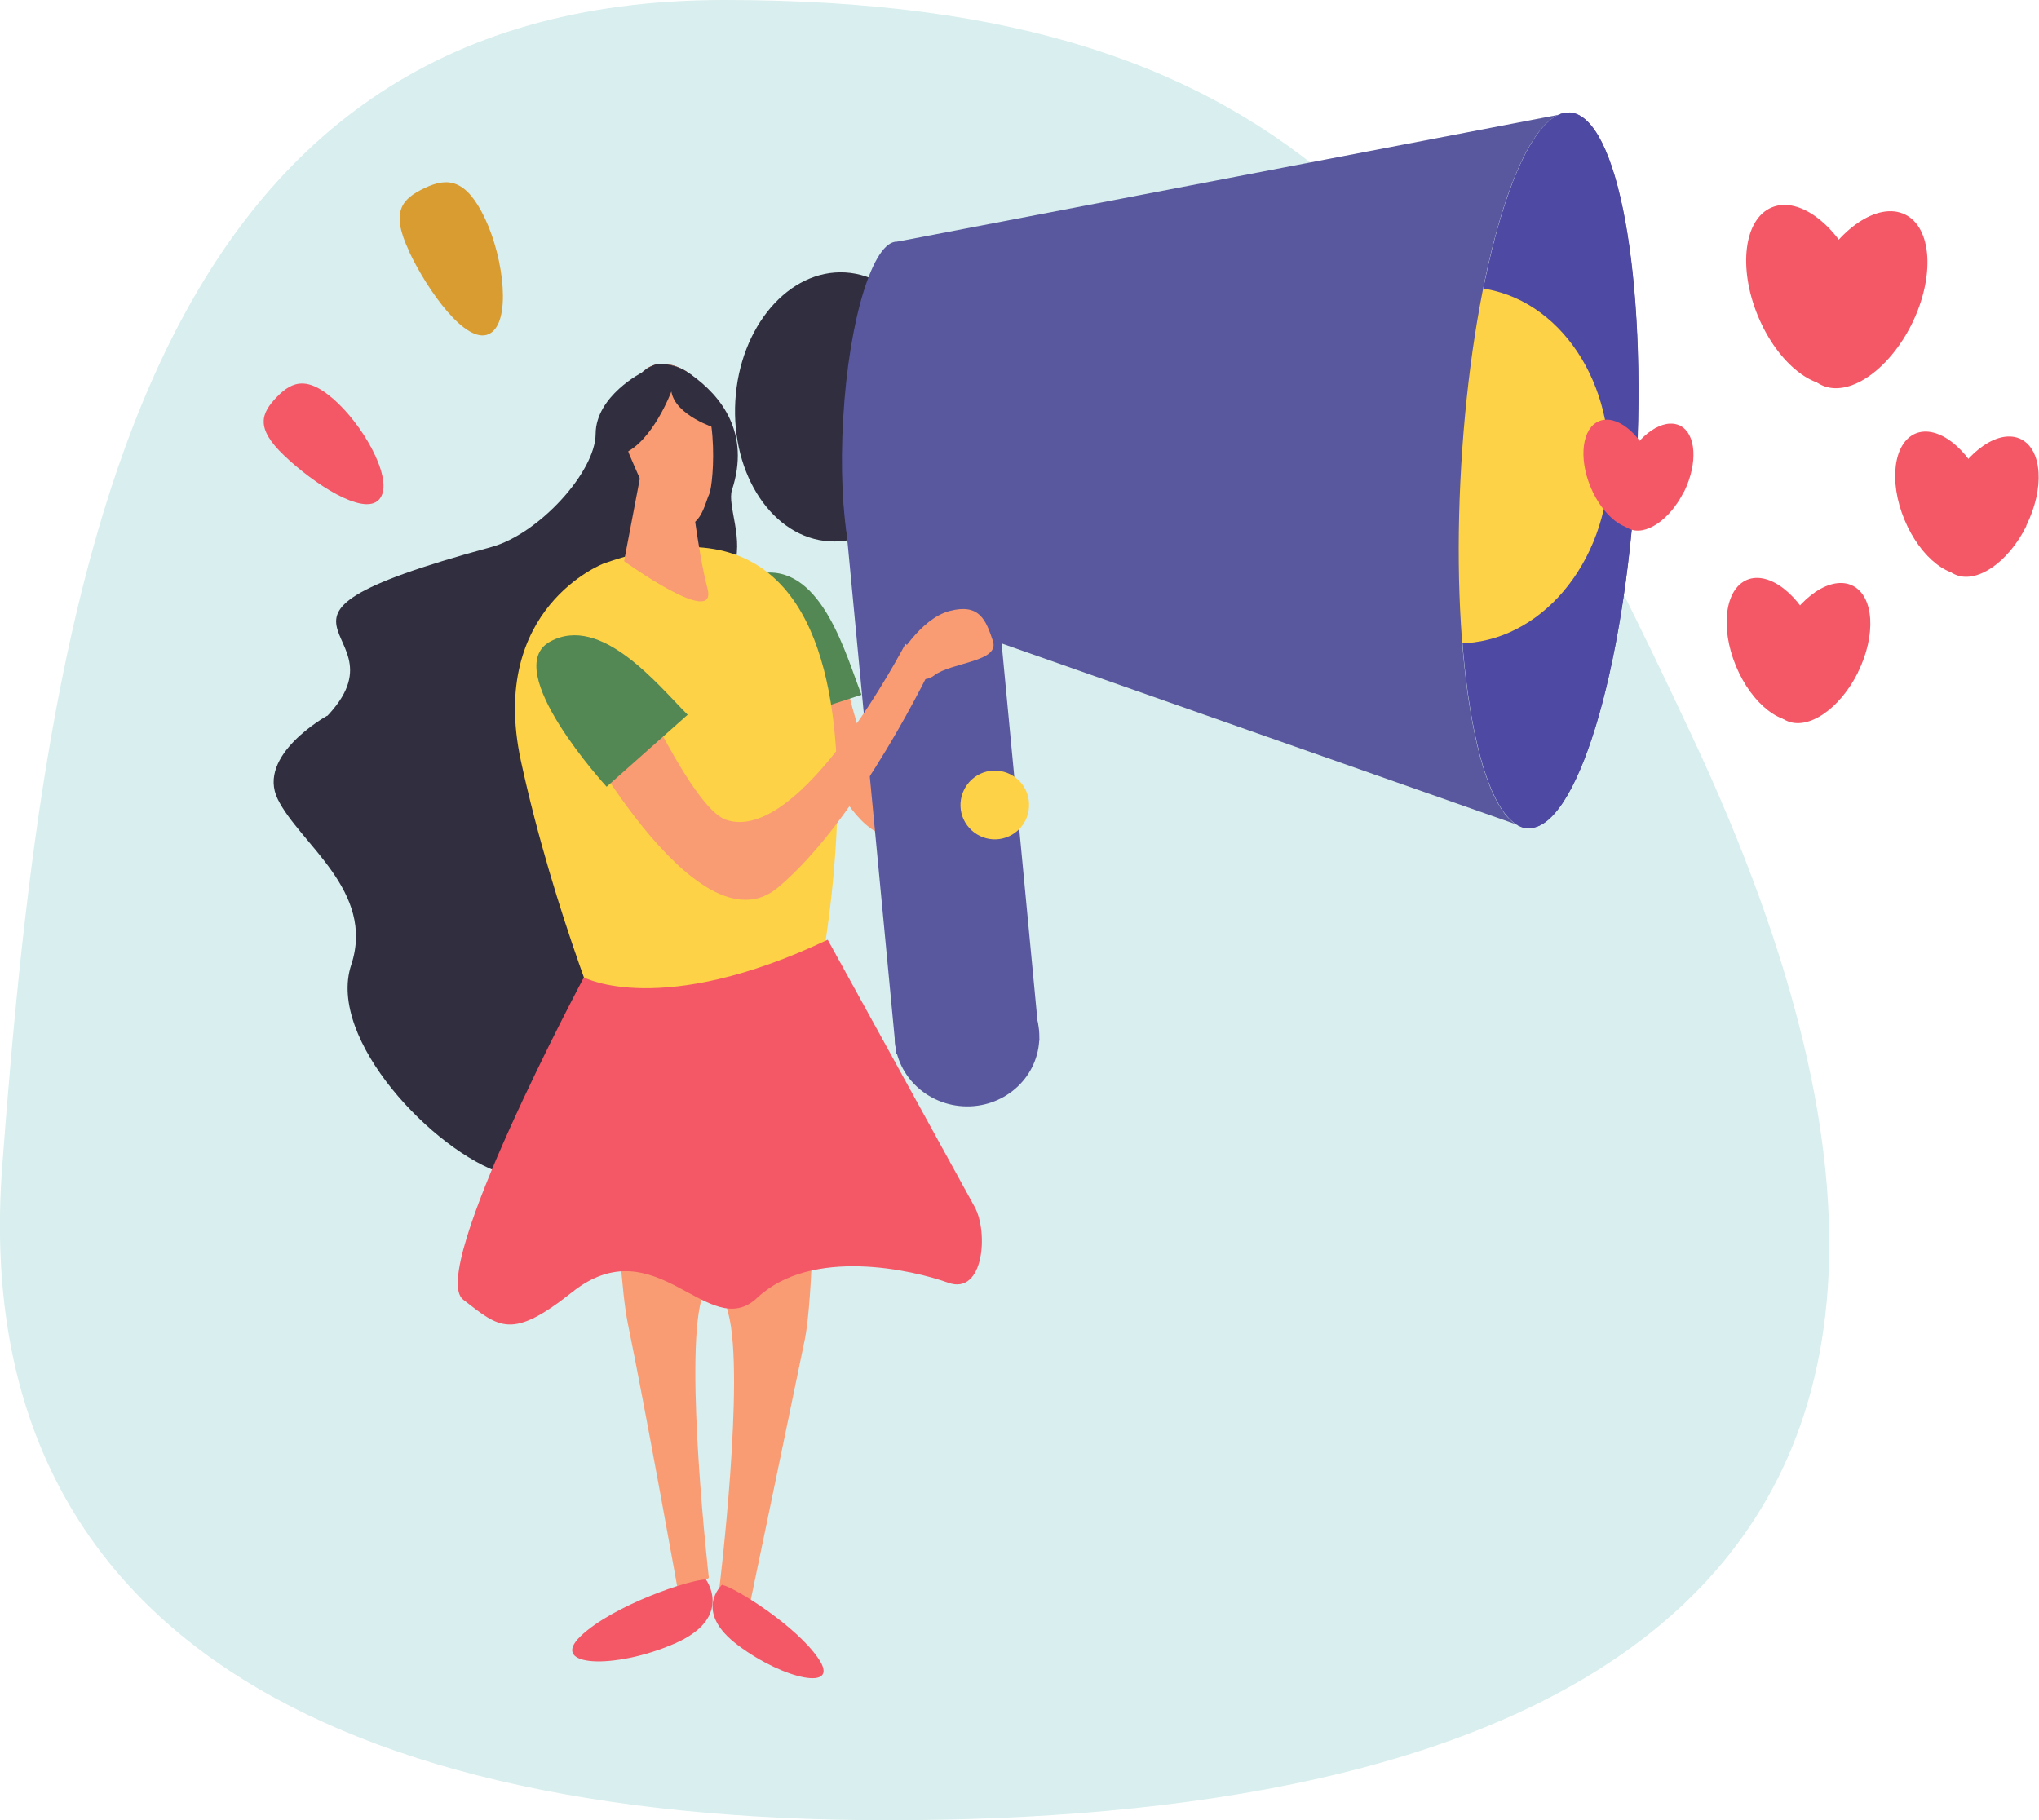
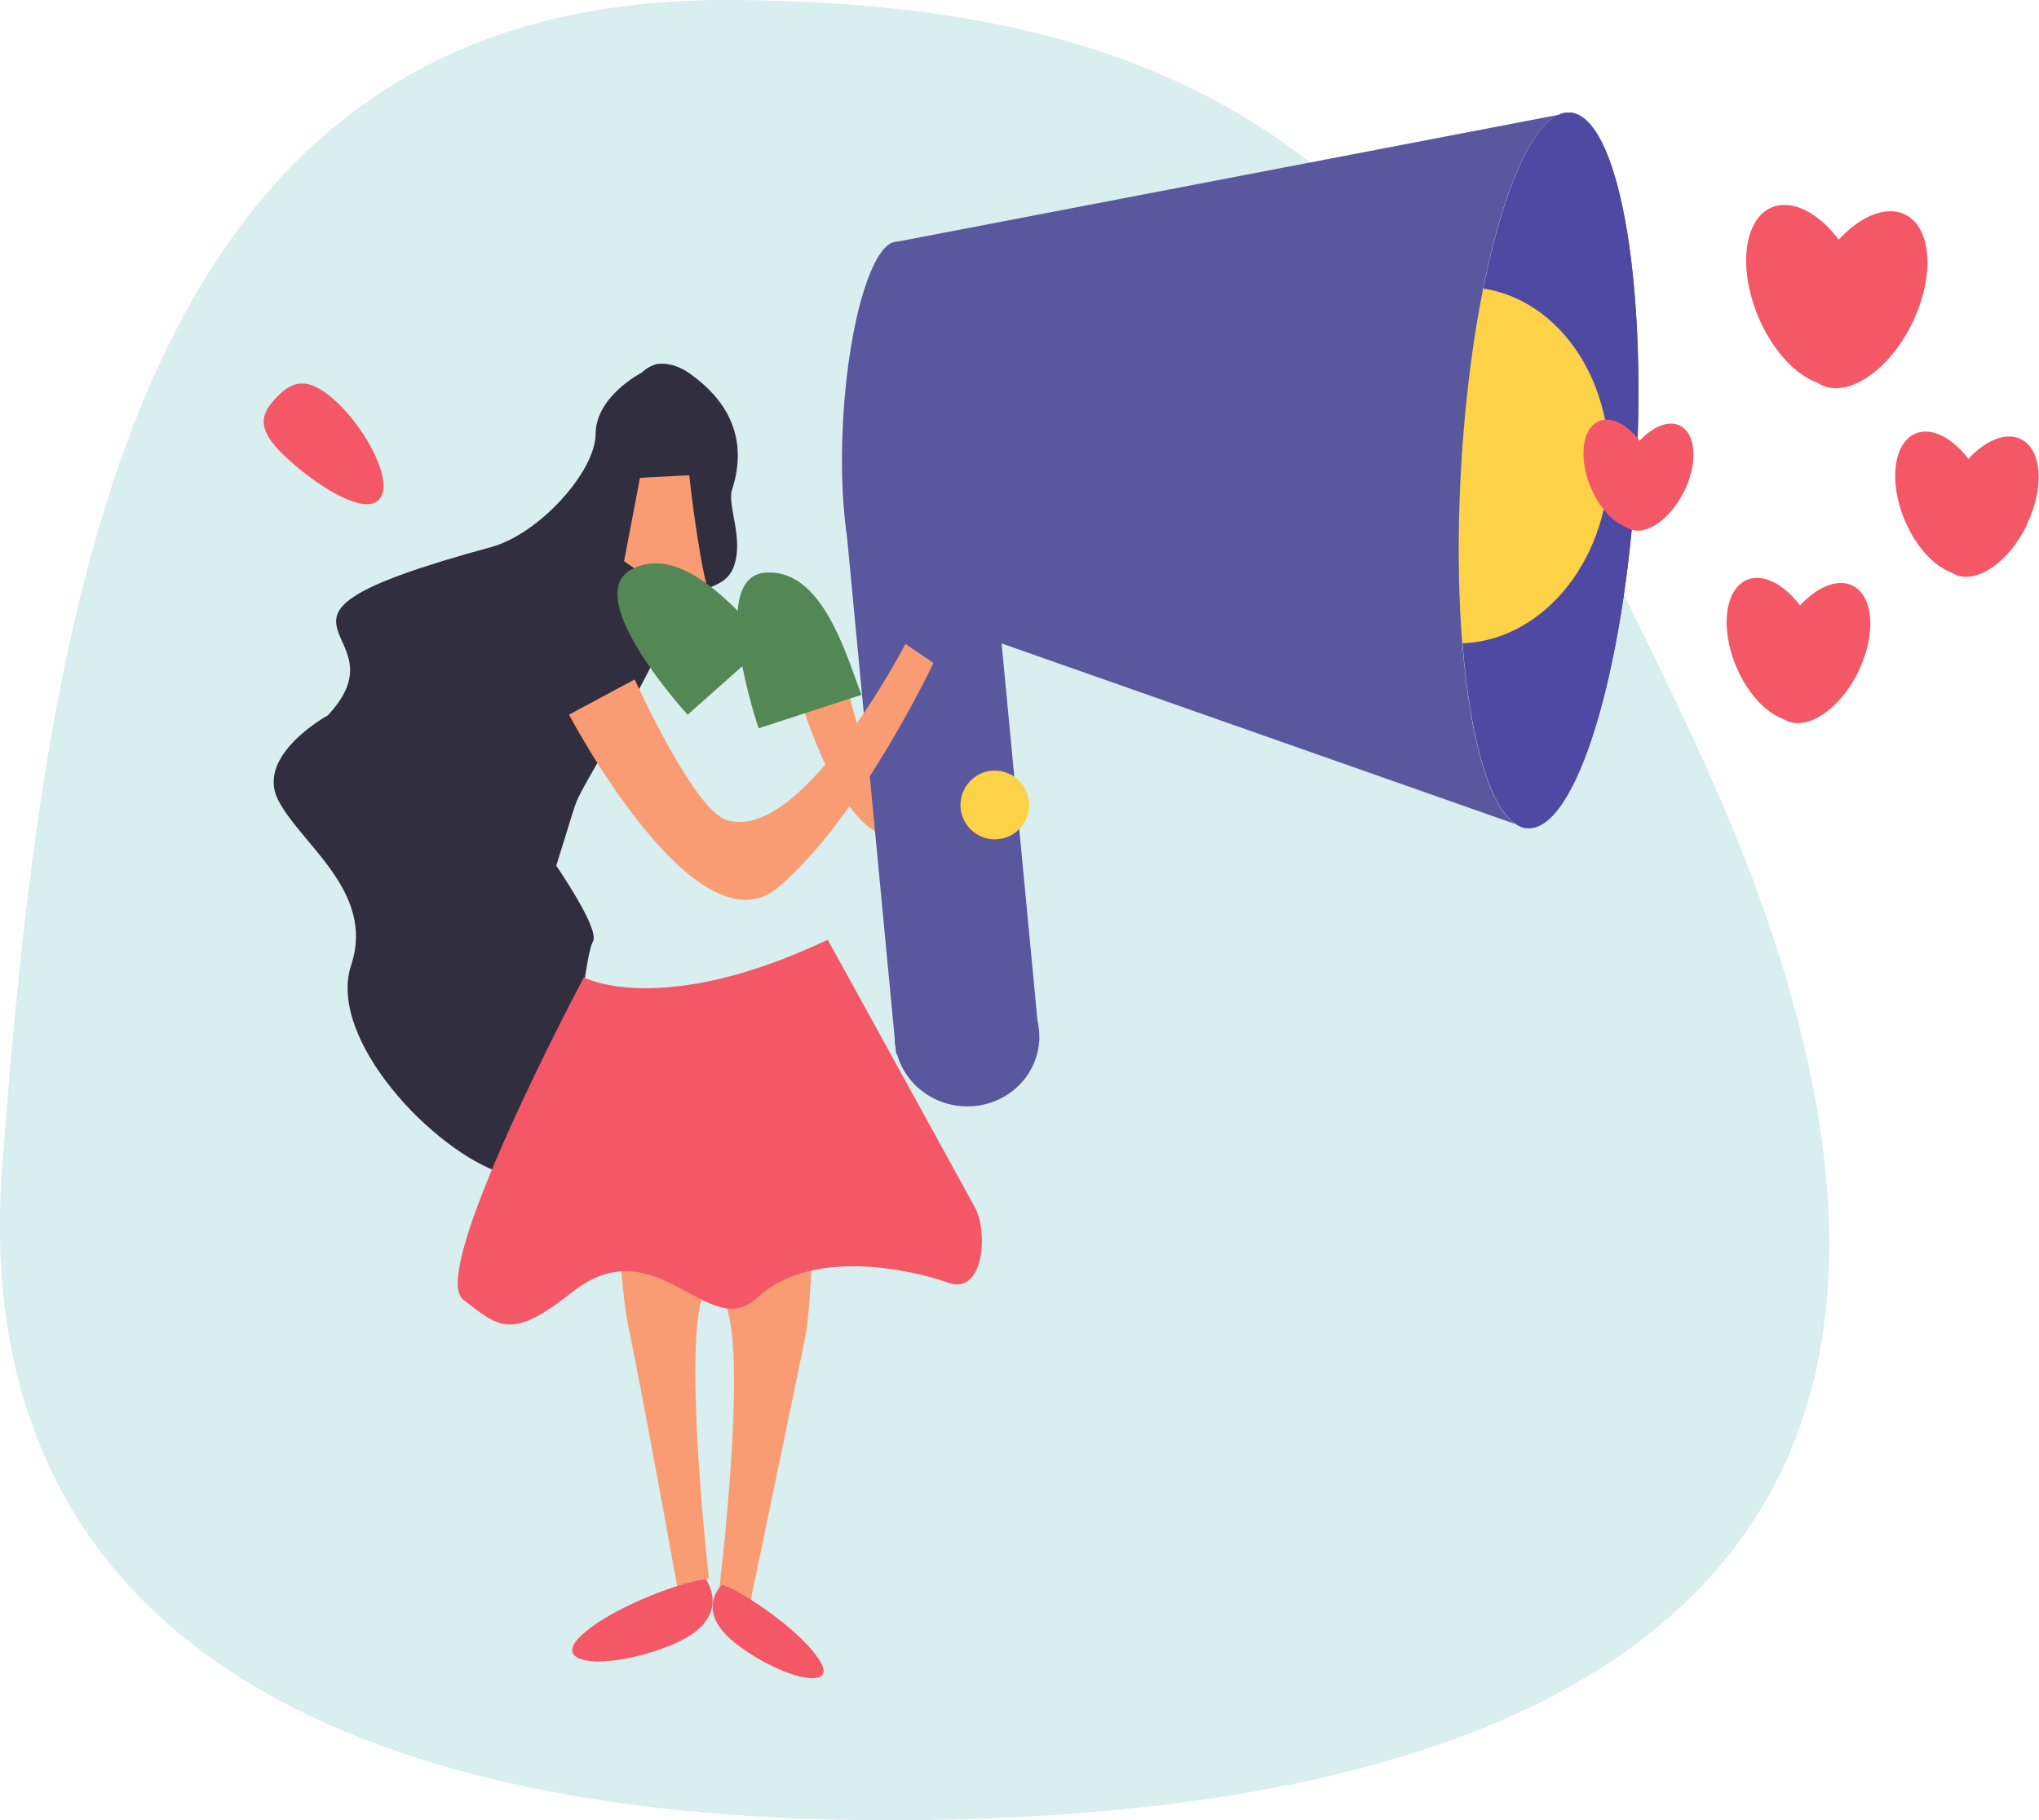
<svg xmlns="http://www.w3.org/2000/svg" id="_Шар_2" data-name="Шар 2" viewBox="0 0 103.93 92.79">
  <defs>
    <style>      .cls-1 {        fill: #fdd247;      }      .cls-2 {        fill: #538854;      }      .cls-3 {        fill: #d99c31;      }      .cls-4 {        fill: #312e3f;      }      .cls-5 {        fill: #bfe2e2;        opacity: .6;      }      .cls-6 {        fill: #f45866;      }      .cls-7 {        fill: #4e49a3;      }      .cls-8 {        fill: #59589e;      }      .cls-9 {        fill: #f99c73;      }    </style>
  </defs>
  <g id="Layer_1" data-name="Layer 1">
    <g>
      <path class="cls-5" d="m86.25,37.54c21.67,46.23-11.29,55.26-41.01,55.26S-1.57,82.12.11,59.5C2.38,29.13,7.19,0,36.91,0s37.97,13.28,49.34,37.54Z" />
      <path class="cls-9" d="m40.69,35.32s2.5,8.81,5.67,7.12c3.17-1.69,4.75-4.04,4.75-4.04l-.52-2.04s-3.19,4.86-5.48,3.5c-.99-.59-2.03-5.23-2.03-5.23l-2.39.7Z" />
      <path class="cls-2" d="m43.92,35.42l-5.25,1.71s-2.64-7.67.31-7.93c2.95-.26,4.15,4.23,4.93,6.22Z" />
      <path class="cls-4" d="m16.66,36.5s-3.61,2-2.5,4.25c1.11,2.26,4.99,4.68,3.74,8.45-1.25,3.78,4.22,9.52,7.73,10.63,3.51,1.11,3.92-10.64,4.59-11.82.68-1.18-6.89-10.69-6.89-10.69l-6.67-.82Z" />
      <path class="cls-4" d="m32.74,18.98s-2.37,1.2-2.38,3.14c-.01,1.94-2.9,5.11-5.32,5.77-14.99,4.08-2.81,4.07-9.25,9.44-2.73,2.27,6.34-1.07,10.47,10.38.7,1.94,2.66-5.67,3.12-6.83.45-1.15,4.34-7.19,4.69-9.15.35-1.96,2.68-1.31,3.29-2.74.61-1.44-.31-3.22-.05-4.01.94-2.88-.51-4.77-2.11-5.9-1.59-1.13-2.45-.1-2.45-.1Z" />
      <path class="cls-9" d="m31.22,53.63s.13,10.69.79,13.89c.9,4.38,2.61,13.93,2.61,13.93l1.51-1.01s-1.25-10.98-.38-14.18c.87-3.21,2.29-13.81,2.29-13.81l-6.82,1.18Z" />
      <path class="cls-9" d="m41.57,50.84s.11,14.26-.55,17.46c-.9,4.38-2.85,13.73-2.85,13.73l-1.51-1.01s1.33-10.86.46-14.07c-.87-3.21-2.37-13.93-2.37-13.93l6.81-2.19Z" />
-       <path class="cls-1" d="m30.77,28.73s-5.9,2.25-4.22,10.06c1.69,7.81,4.67,14.85,4.67,14.85,0,0,6.81-.45,10.35-2.8,0,0,6.24-28.13-10.8-22.11Z" />
      <path class="cls-9" d="m32.62,24.36l-.81,4.25s4.8,3.46,4.25,1.39c-.51-1.92-.93-5.77-.93-5.77l-2.51.13Z" />
-       <path class="cls-9" d="m32.42,19.54c-.27.87-.81,2.57-.32,3.68.49,1.11,1.22,3.09,2.4,3.51,1.18.42,1.42-1.05,1.65-1.54.23-.49.63-5.28-1.28-6.32-1.44-.78-2.24.01-2.44.68Z" />
      <path class="cls-4" d="m34.22,19.96s-.96,2.58-2.47,3.18c0,0-.42-3.96,1.73-4.58,0,0,2.61-.32,3,3.27,0,0-2.06-.64-2.26-1.87Z" />
      <path class="cls-6" d="m29.76,49.83s3.93,2.11,12.43-1.92c0,0,5.24,9.51,7.49,13.62.71,1.3.46,4.51-1.34,3.87-1.81-.65-6.97-1.84-9.75.77-2.48,2.33-5.14-3.7-9.43-.29-3.1,2.46-3.71,1.8-5.55.38-1.85-1.42,6.15-16.43,6.15-16.43Z" />
      <path class="cls-6" d="m35.99,80.54s1.42,1.95-1.62,3.26c-3.04,1.32-6.41,1.19-4.78-.38,1.63-1.57,5.62-2.92,6.4-2.89Z" />
      <path class="cls-6" d="m36.81,80.79s-1.53,1.35.82,3.1c2.34,1.75,5.22,2.35,4.1.69-1.11-1.67-4.25-3.64-4.92-3.78Z" />
      <path class="cls-6" d="m14.48,23.22c1.48,1.42,4.03,3.1,4.83,2.26.81-.84-.59-3.49-2.07-4.91-1.48-1.42-2.31-1.18-3.12-.34-.81.84-1.12,1.58.36,2.99Z" />
-       <path class="cls-3" d="m20.84,12.8c.96,2.04,2.92,4.78,4.08,4.23,1.16-.55.77-3.83-.19-5.87-.96-2.04-1.91-2.13-3.07-1.58-1.16.55-1.78,1.18-.81,3.22Z" />
      <g>
-         <path class="cls-4" d="m37.48,20.44c-.22,3.79,1.93,6.99,4.8,7.16,2.88.17,5.39-2.76,5.61-6.55.22-3.79-1.93-6.99-4.8-7.16-2.88-.17-5.39,2.76-5.61,6.55Z" />
        <path class="cls-8" d="m42.98,21.31c-.3,5.04.46,9.18,1.69,9.25,1.23.07,2.46-3.96,2.76-8.99.3-5.04-.46-9.18-1.69-9.25-1.23-.07-2.47,3.95-2.76,8.99Z" />
        <path class="cls-7" d="m74.49,23.72c-.59,10.07.92,18.36,3.38,18.5,2.46.14,4.92-7.91,5.52-17.98.59-10.08-.92-18.36-3.38-18.5-2.46-.14-4.93,7.91-5.52,17.98Z" />
        <path class="cls-7" d="m83.38,24.24c-.59,10.08-3.06,18.13-5.52,17.98l2.14-36.49c2.46.14,3.97,8.43,3.38,18.5Z" />
        <path class="cls-7" d="m77.26,42.02l.6.21c-.21,0-.41-.09-.6-.21Z" />
        <path class="cls-7" d="m80,5.74l-.54.1c.18-.08.36-.12.54-.1Z" />
        <rect class="cls-8" x="44.3" y="24.78" width="7.33" height="28.69" transform="translate(-3.48 4.71) rotate(-5.43)" />
        <path class="cls-1" d="m66.98,23.28c-.29,5.01,2.83,9.27,6.98,9.51,4.15.24,7.75-3.62,8.04-8.63.29-5.01-2.83-9.27-6.98-9.51-4.15-.24-7.75,3.62-8.04,8.63Z" />
        <path class="cls-8" d="m45.74,12.32l33.72-6.47c-2.27.95-4.43,8.54-4.98,17.88-.54,9.23.68,16.95,2.78,18.29l-32.59-11.46,1.07-18.24Z" />
        <path class="cls-8" d="m45.61,52.63c-.12,1.96,1.44,3.65,3.47,3.77,2.03.12,3.77-1.37,3.89-3.34.12-1.96-1.44-3.65-3.48-3.77-2.03-.12-3.77,1.37-3.89,3.33Z" />
        <path class="cls-1" d="m48.96,40.94c-.06.96.68,1.79,1.64,1.85.96.06,1.8-.68,1.85-1.65.06-.97-.68-1.79-1.64-1.85-.96-.06-1.79.68-1.85,1.65Z" />
      </g>
      <path class="cls-9" d="m29,36.43s6.47,12.32,10.65,8.82c4.18-3.5,7.93-11.45,7.93-11.45l-1.43-.97s-5.34,10.29-9.16,8.96c-1.66-.57-4.64-7.15-4.64-7.15l-3.34,1.79Z" />
-       <path class="cls-2" d="m35.05,36.44l-4.13,3.67s-5.48-5.98-2.88-7.4c2.6-1.42,5.5,2.22,7.01,3.73Z" />
-       <path class="cls-9" d="m45.7,33.67s1.18-2.12,2.7-2.52c1.52-.4,1.85.45,2.21,1.53.36,1.07-2.12,1.08-3,1.76-.88.68-1.91-.76-1.91-.76Z" />
+       <path class="cls-2" d="m35.05,36.44s-5.48-5.98-2.88-7.4c2.6-1.42,5.5,2.22,7.01,3.73Z" />
      <g>
        <path class="cls-6" d="m94.73,13.99c1.02,2.47.7,4.95-.72,5.53-1.42.58-3.39-.95-4.41-3.42-1.02-2.47-.7-4.95.72-5.53,1.42-.58,3.39.95,4.41,3.42Z" />
        <path class="cls-6" d="m97.45,16.51c-1.19,2.4-3.26,3.79-4.63,3.11-1.37-.68-1.52-3.17-.34-5.57,1.19-2.39,3.26-3.79,4.63-3.11,1.37.68,1.52,3.17.34,5.57Z" />
      </g>
      <g>
        <path class="cls-6" d="m92.55,32.27c.81,1.96.55,3.92-.57,4.39-1.12.46-2.69-.75-3.5-2.71-.81-1.96-.55-3.92.57-4.39,1.12-.46,2.69.75,3.5,2.71Z" />
        <path class="cls-6" d="m94.71,34.27c-.94,1.9-2.59,3-3.68,2.46-1.09-.54-1.21-2.52-.27-4.41.94-1.9,2.59-3,3.67-2.46,1.09.54,1.21,2.52.27,4.42Z" />
      </g>
      <g>
        <path class="cls-6" d="m101.14,24.81c.81,1.96.55,3.92-.57,4.39-1.12.46-2.69-.75-3.5-2.71-.81-1.96-.55-3.92.57-4.39,1.12-.46,2.69.75,3.5,2.71Z" />
        <path class="cls-6" d="m103.29,26.81c-.94,1.9-2.59,3-3.68,2.46-1.09-.54-1.21-2.52-.27-4.42.94-1.9,2.59-3,3.67-2.46,1.09.54,1.21,2.52.27,4.41Z" />
      </g>
      <g>
        <path class="cls-6" d="m84.18,23.54c.62,1.5.42,3-.44,3.35-.86.35-2.05-.57-2.67-2.07-.62-1.5-.42-3,.44-3.35.86-.35,2.05.57,2.67,2.07Z" />
        <path class="cls-6" d="m85.83,25.07c-.72,1.45-1.98,2.29-2.81,1.88-.83-.41-.92-1.92-.2-3.37.72-1.45,1.98-2.29,2.81-1.88.83.41.92,1.92.21,3.37Z" />
      </g>
    </g>
  </g>
</svg>